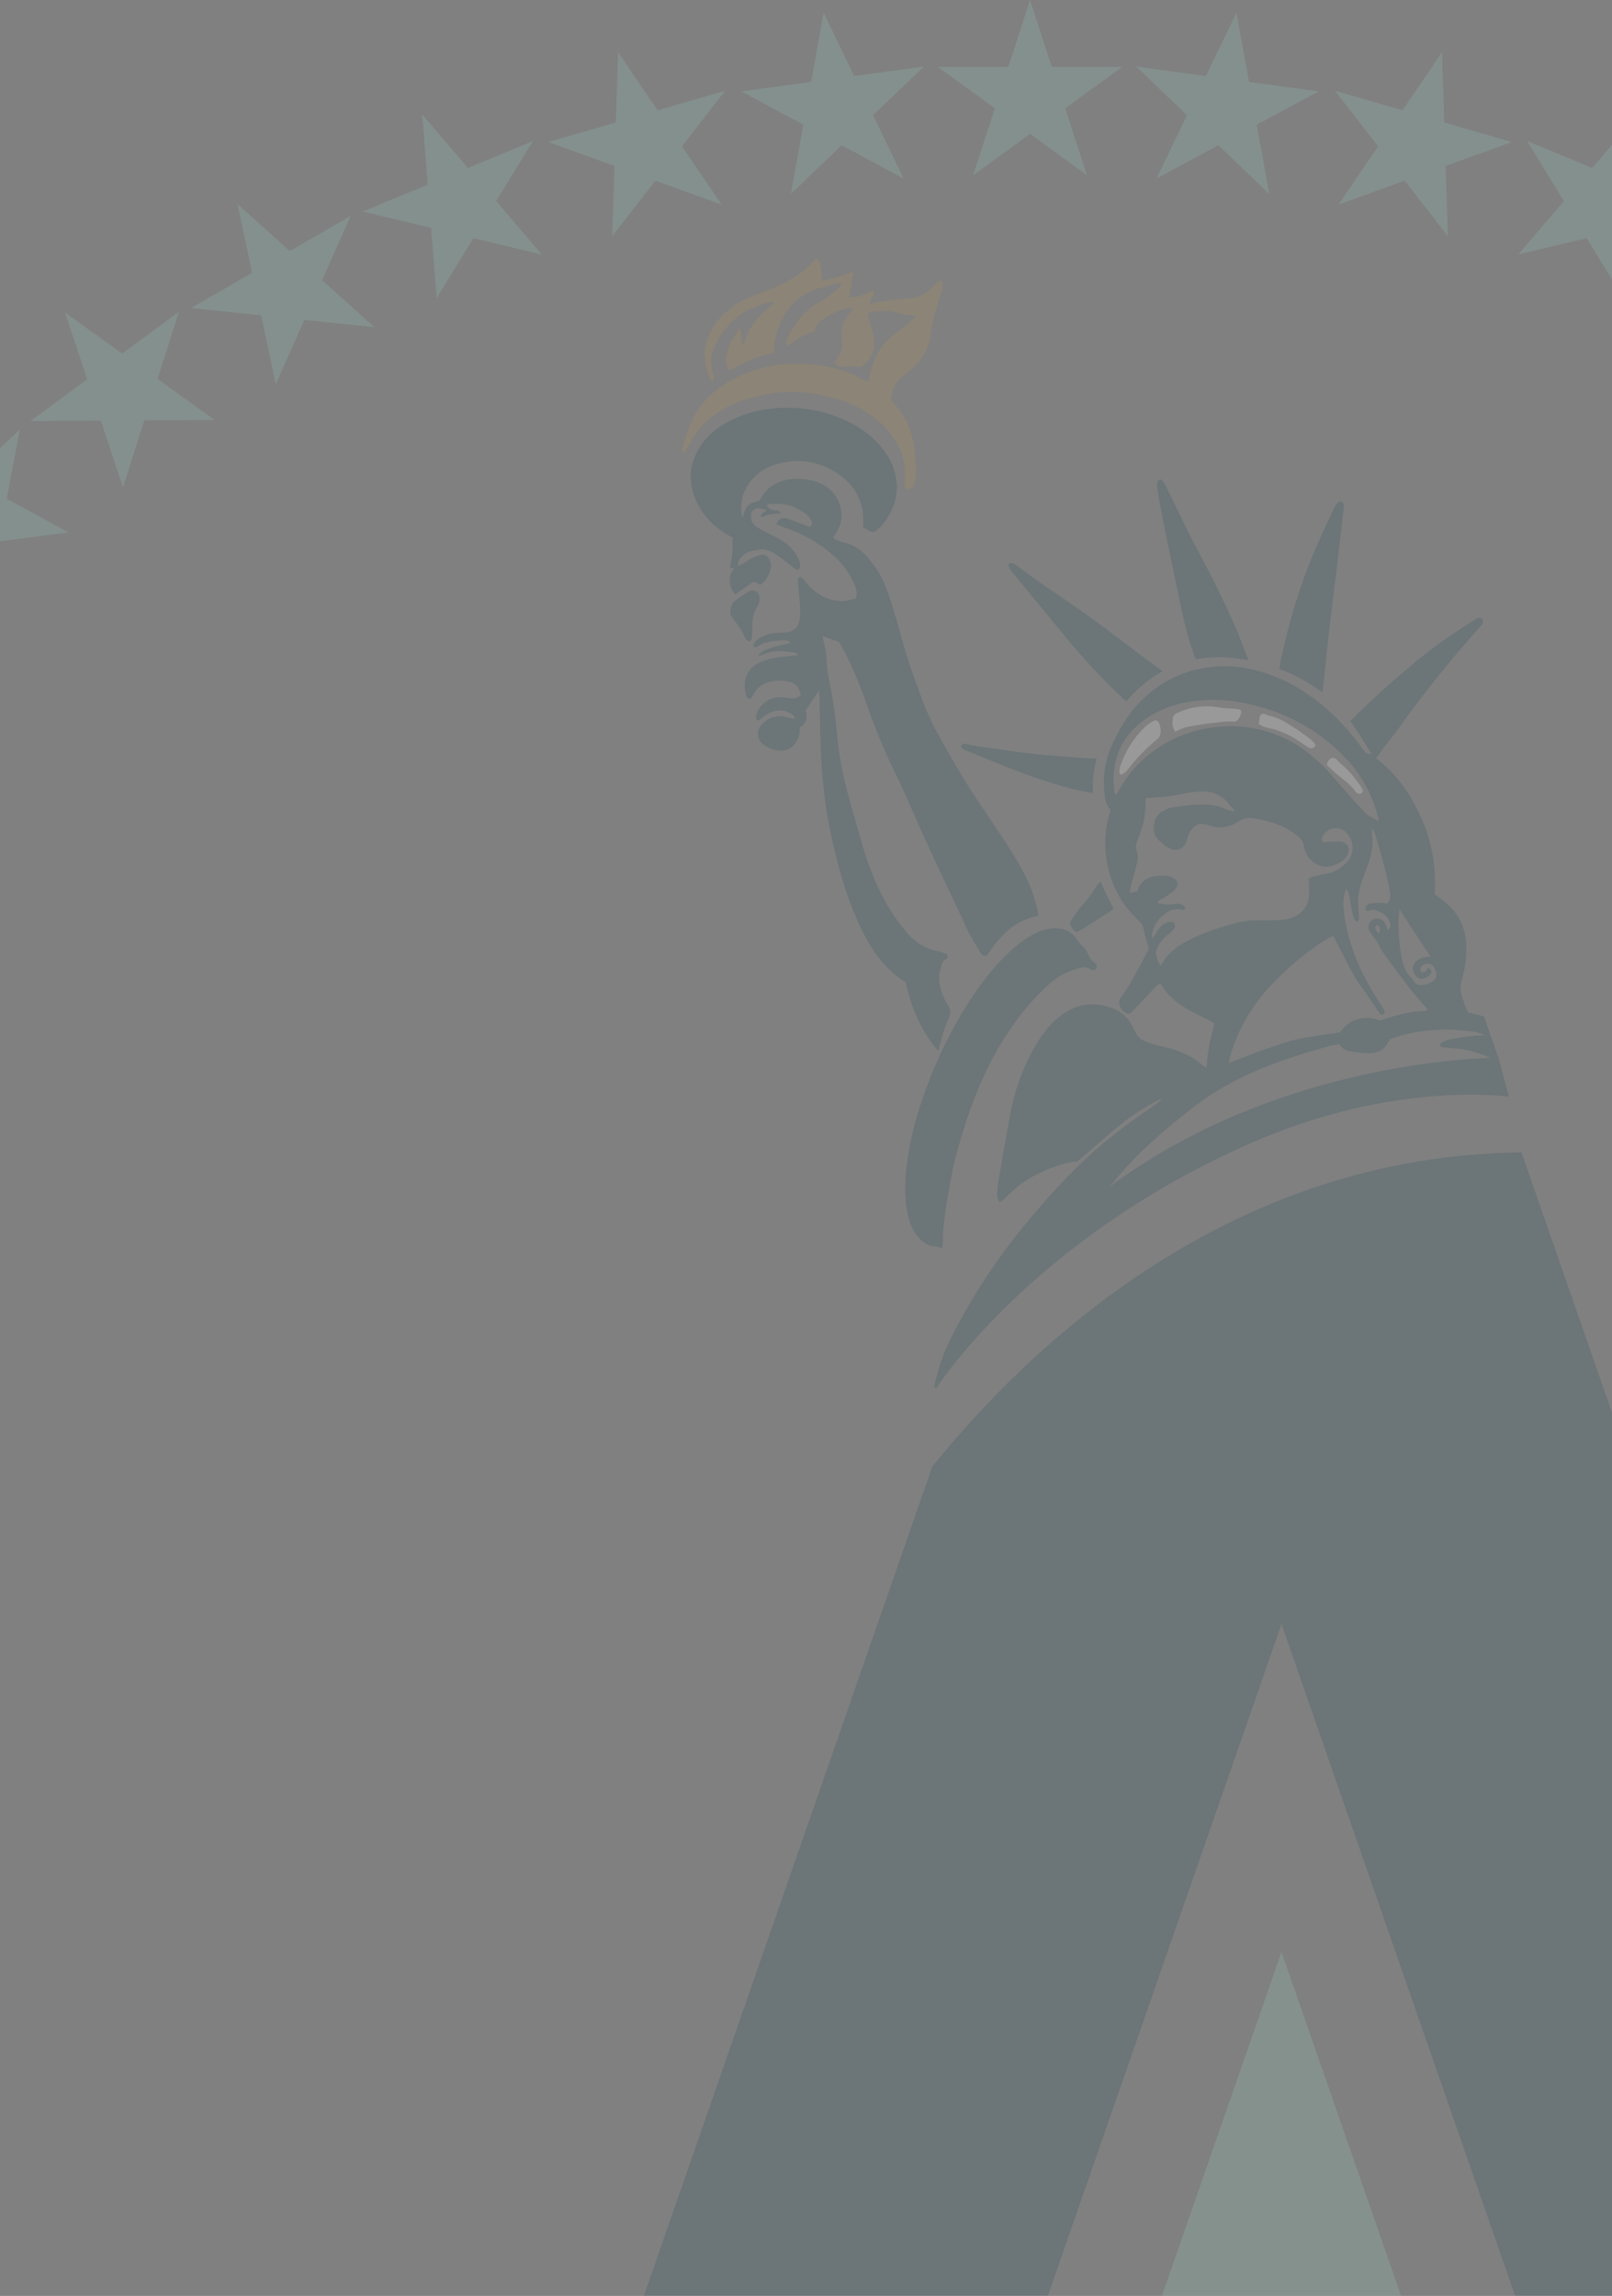
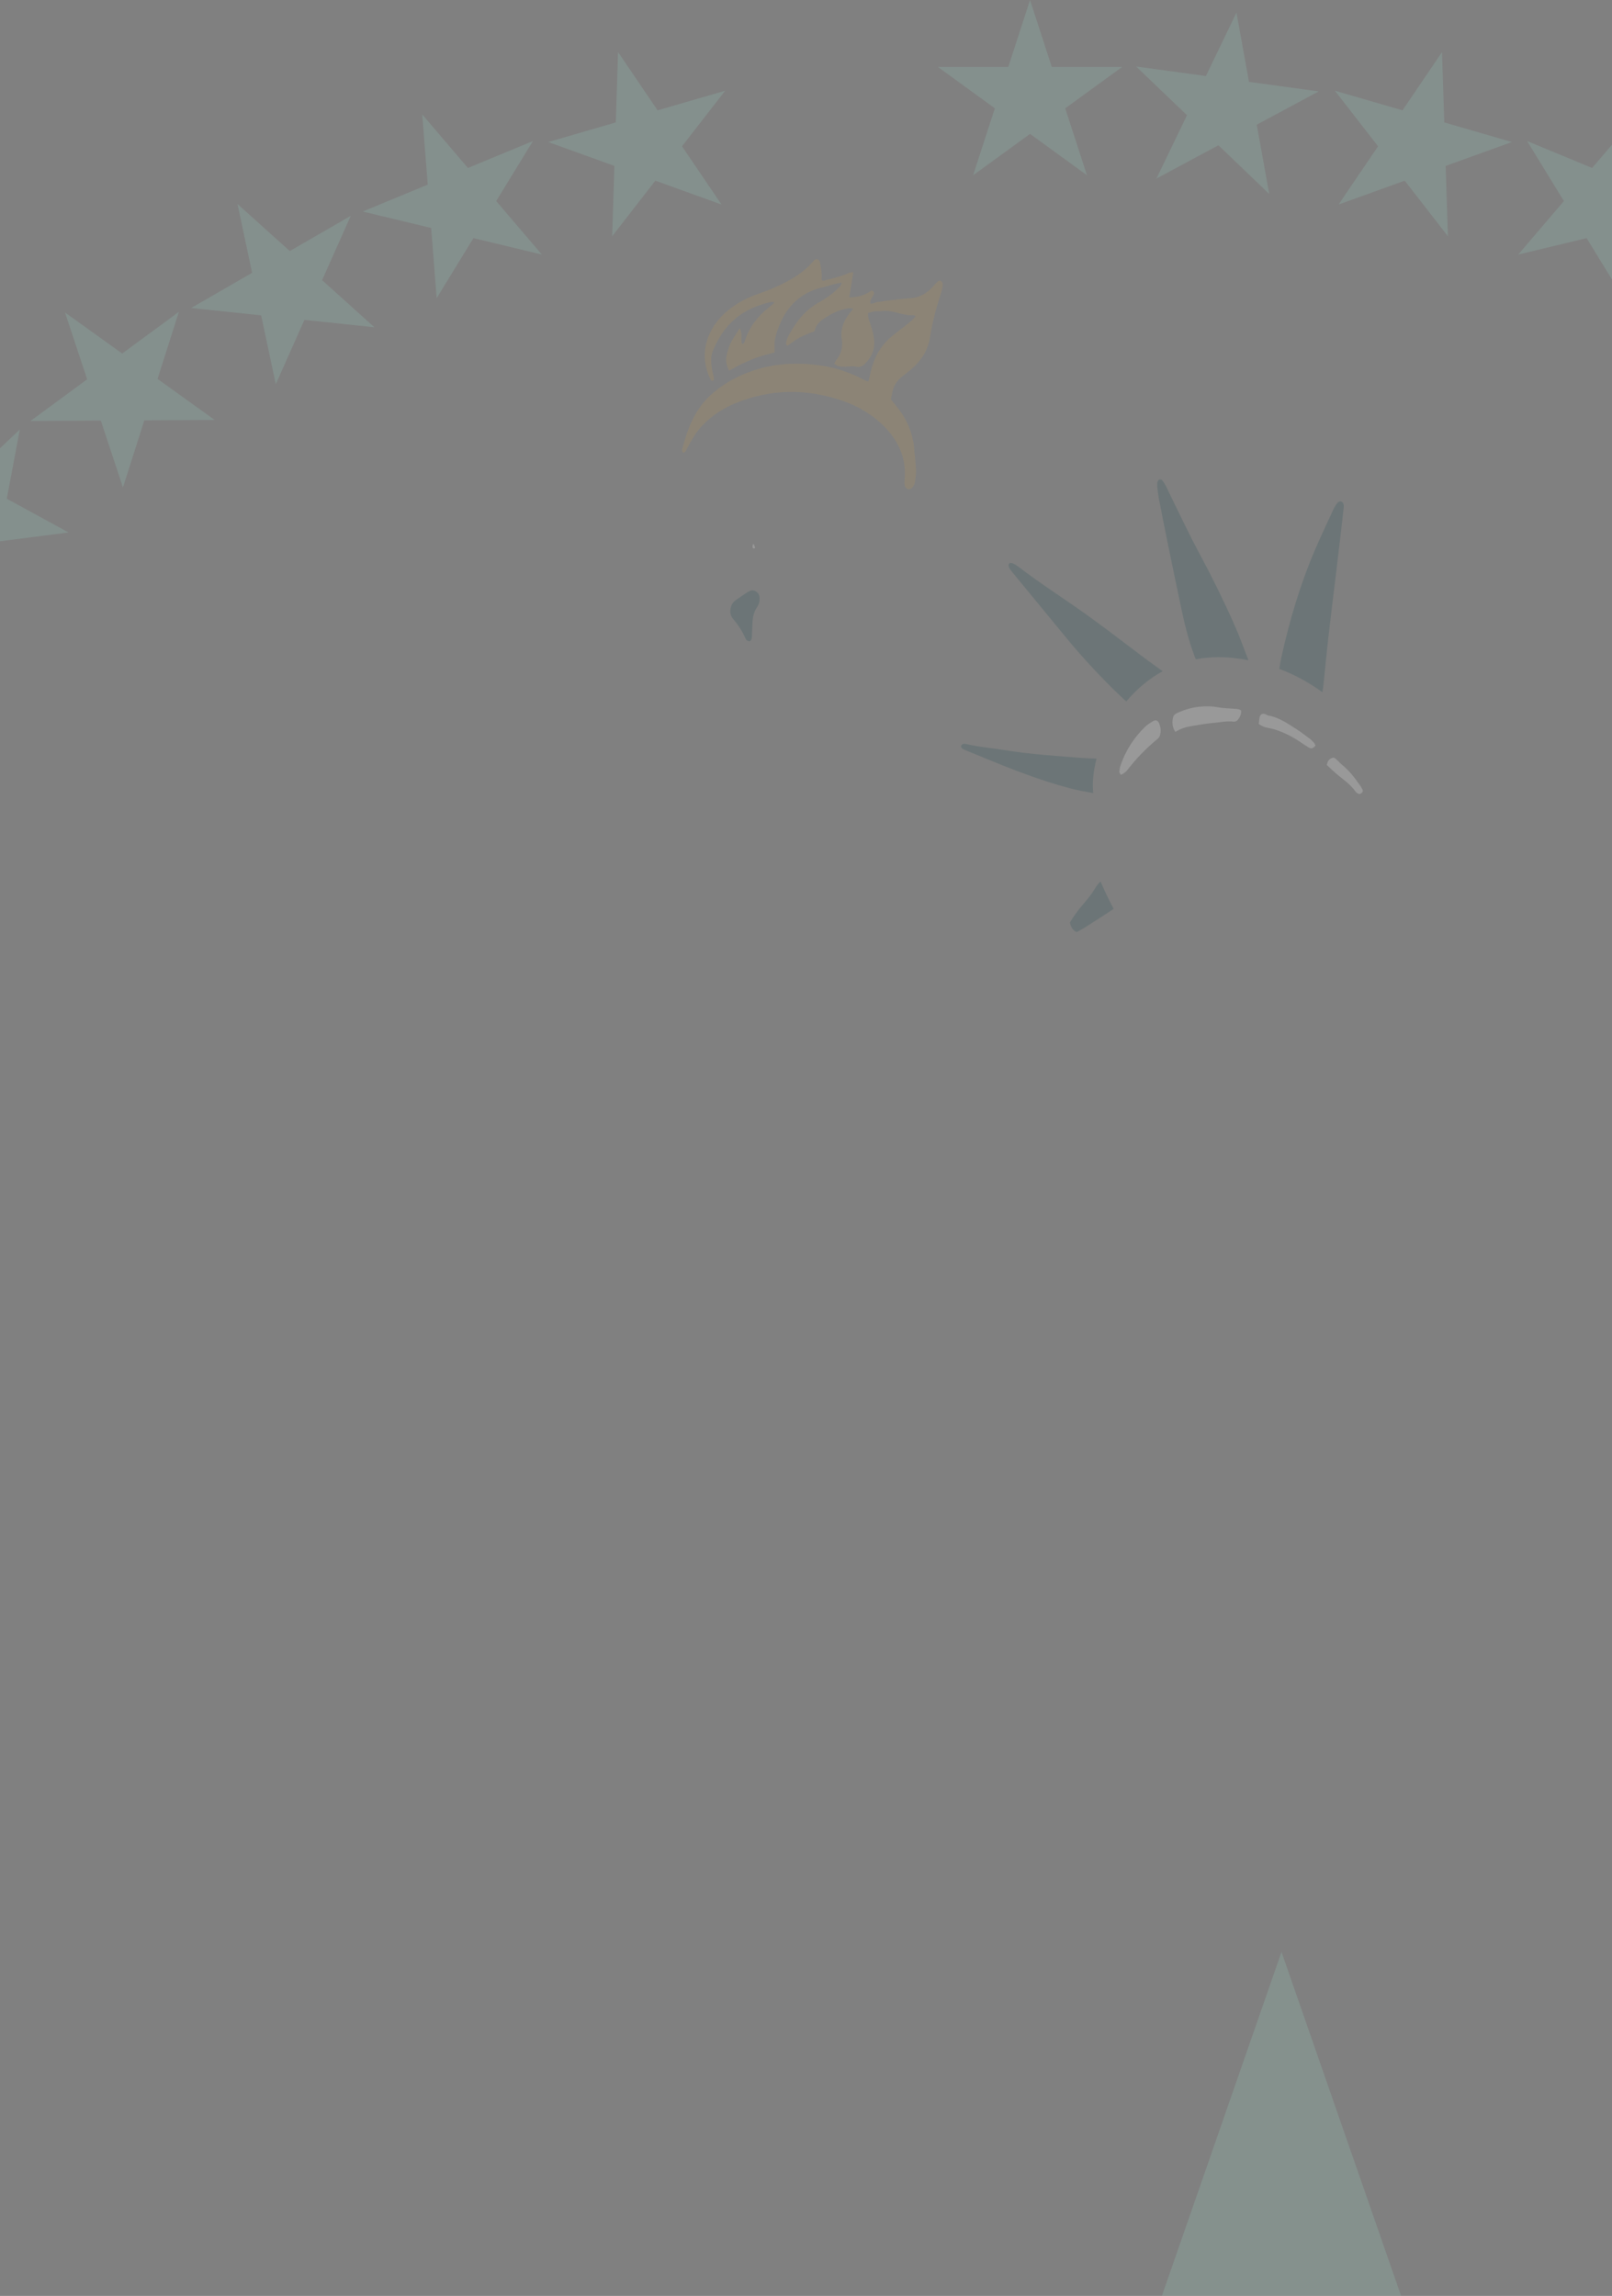
<svg xmlns="http://www.w3.org/2000/svg" width="1512" height="2153" viewBox="0 0 1512 2153" fill="none">
  <rect x="0" y="0" width="1512" height="2153" fill="#808080" stroke="none" />
  <g opacity="0.2">
    <path d="M707.207 514.327C707.559 514.359 708.296 513.783 708.264 513.655C707.944 512.567 707.495 511.478 707.047 510.422C706.983 510.294 706.695 510.294 706.503 510.23C706.311 510.646 705.927 511.094 705.959 511.51C706.055 512.567 705.319 514.135 707.207 514.359V514.327Z" fill="white" />
-     <path d="M768.673 657.514C769.153 673.455 769.314 689.397 769.986 705.338C771.042 730.019 773.699 754.572 778.693 778.804C784.871 808.83 792.842 838.377 805.646 866.354C815.602 888.154 828.342 907.905 849.533 921.222C854.751 944.526 863.394 966.453 880.072 985.34C880.712 982.939 881.192 981.21 881.641 979.514C883.881 971.063 886.154 962.612 889.899 954.673C891.788 950.672 892.044 946.862 889.355 943.021C887.755 940.716 886.442 938.155 885.29 935.595C881.384 926.952 879.464 918.02 882.121 908.609C883.145 904.96 883.433 901.087 887.723 899.134C889.611 898.27 888.907 894.94 886.794 894.172C884.394 893.308 881.865 892.7 879.4 892.027C877.191 891.419 874.918 890.939 872.742 890.203C863.49 886.97 855.968 881.144 849.822 873.749C844.412 867.219 839.29 860.368 834.904 853.166C824.565 836.168 816.658 817.986 810.832 799.003C805.838 782.773 801.293 766.448 796.779 750.09C791.497 730.979 787.208 711.645 785.447 691.862C783.879 674.16 781.606 656.585 777.957 639.203C776.74 633.409 775.62 627.615 775.492 621.693C775.332 613.915 773.859 606.36 771.81 598.901C771.65 598.261 771.81 597.525 771.81 596.533C776.9 598.325 781.67 600.022 786.952 601.91C789.224 606.04 791.849 610.457 794.154 615.067C801.229 629.376 807.247 644.133 812.465 659.21C820.019 681.106 828.758 702.521 838.938 723.361C844.924 735.589 850.622 748.009 856 760.526C872.261 798.363 890.54 835.24 907.794 872.629C911.219 880.055 915.829 886.97 920.15 893.98C922.199 897.277 925.496 897.117 927.449 893.756C931.098 887.482 935.803 882.04 940.797 876.822C945.983 871.38 951.905 866.963 958.819 863.794C963.461 861.681 968.071 859.6 973.609 859.152C973.513 857.007 973.737 855.183 973.289 853.55C970.92 844.587 968.391 835.72 964.485 827.237C957.923 812.928 949.568 799.643 940.957 786.519C933.051 774.482 924.952 762.542 916.885 750.602C904.753 732.676 894.125 713.853 883.401 695.095C876.487 682.995 870.405 670.542 865.507 657.482C858.945 639.908 852.318 622.398 847.325 604.215C842.427 586.385 837.529 568.555 831.095 551.141C826.71 539.233 819.859 529.245 811.472 520.154C805.934 514.2 798.988 510.359 790.953 508.63C787.432 507.862 784.167 506.549 781.478 503.956C782.726 502.068 783.943 500.403 784.935 498.643C787.656 493.873 789.32 488.719 789.256 483.213C789.16 469.768 780.742 457.604 768.161 452.707C759.87 449.473 751.099 448.353 742.36 449.345C730.036 450.754 719.728 456.004 713.582 467.528C713.102 468.424 712.398 469.16 711.918 469.8C704.363 471.433 701.738 472.874 699.561 477.003C698.249 479.468 696.968 482.093 697.449 485.07C697.449 485.134 697.417 485.198 697.385 485.262C697.385 485.166 697.385 485.038 697.385 484.942C696.808 484.206 695.88 483.533 695.752 482.733C693.607 469.32 697.673 457.828 706.86 448.065C712.814 441.727 720.208 437.565 728.531 435.228C750.843 428.922 771.394 432.892 789.705 446.977C802.957 457.156 809.648 470.889 809.712 487.727C809.712 490 809.808 492.272 809.872 494.641C811.44 495.569 812.721 496.37 814.065 497.074C818.739 499.571 819.795 499.507 823.604 496.082C828.854 491.376 832.76 485.646 835.769 479.34C839.162 472.297 841.211 464.871 841.147 457.028C841.051 443.391 836.281 431.451 827.83 420.791C818.323 408.819 806.318 400.176 792.522 393.966C772.451 384.907 751.387 381.226 729.396 382.698C713.806 383.755 698.953 387.34 684.996 394.414C673.568 400.208 663.709 407.955 656.698 418.871C646.999 433.98 645.27 450.05 651.801 466.791C657.723 482.029 668.446 493.201 682.339 501.46C684.036 502.484 685.829 503.348 687.461 504.277C687.269 506.805 686.853 508.886 687.013 510.903C687.461 517.145 686.661 523.227 685.22 529.245C684.996 530.173 685.06 531.166 684.964 532.51C686.597 532.734 687.781 532.894 688.998 533.055C685.412 536.128 684.484 540.129 684.42 544.675C684.356 549.636 686.597 553.382 689.478 557.479C690.886 556.487 691.911 555.75 692.903 555.046C697.321 551.941 701.738 548.836 706.188 545.795C706.572 545.539 707.148 545.635 707.66 545.539C709.453 546.467 711.245 547.395 713.134 548.388C718.928 544.418 721.809 538.913 722.993 532.382C723.634 528.861 722.513 525.756 720.529 522.939C718.96 520.698 716.975 519.61 713.934 520.314C709.869 521.242 706.22 522.843 702.602 524.924C699.113 526.94 696.136 530.045 691.783 530.366C693.063 523.387 695.624 522.299 698.505 519.706C701.834 516.697 707.724 516.345 712.046 515.48C719.12 514.072 725.49 518.041 731.156 522.139C735.734 525.436 740.151 528.989 744.569 532.542C745.785 533.503 746.81 534.751 748.57 534.015C750.299 533.279 751.003 531.23 750.363 528.701C749.339 524.668 747.674 520.922 745.113 517.625C741.912 513.528 738.327 509.814 733.845 507.19C729.652 504.725 725.266 502.58 720.945 500.275C717.327 498.354 713.582 496.626 710.125 494.417C706.22 491.92 703.979 488.207 704.299 483.373C704.555 478.988 707.628 476.171 711.95 476.555C714.19 476.747 716.367 477.579 719.376 478.315C717.135 480.012 715.535 481.164 713.998 482.413C713.678 482.669 713.422 483.533 713.582 483.693C714.03 484.174 714.927 484.91 715.247 484.75C720.817 481.933 726.867 481.773 732.885 481.389C730.612 479.276 730.644 479.052 727.123 478.796C723.506 478.54 721.137 476.779 718.896 473.834C720.273 473.322 721.201 472.682 722.193 472.617C730.996 472.169 739.703 472.393 747.674 476.939C752.38 479.628 757.213 482.157 760.286 486.862C761.087 488.079 761.823 489.743 761.631 491.088C761.471 492.336 760.062 493.425 759.55 494.097C752.252 491.376 745.593 488.719 738.775 486.446C733.429 484.654 729.876 486.606 728.243 491.728C733.013 493.521 737.751 495.345 742.52 497.138C757.598 502.868 771.106 511.223 782.982 522.107C791.017 529.469 797.355 538.208 801.645 548.356C803.373 552.453 804.334 556.583 802.797 561.288C797.259 562.505 791.657 564.265 786.151 563.561C779.845 562.729 773.571 560.936 768.129 557.191C763.007 553.67 758.334 549.668 754.748 544.514C753.436 542.626 751.931 540.865 748.954 541.537C748.794 542.818 748.442 544.098 748.474 545.347C748.538 547.652 748.826 549.956 749.05 552.261C749.595 558.663 750.363 565.066 750.651 571.468C750.811 575.021 750.523 578.702 749.755 582.192C748.282 588.786 744.121 592.275 737.398 593.011C734.325 593.363 731.22 593.299 728.147 593.524C721.041 594.036 714.543 596.244 709.101 600.95C708.012 601.91 707.244 603.351 706.636 604.695C706.412 605.176 707.02 606.136 707.468 606.68C707.692 606.968 708.396 607.032 708.877 607C709.357 606.968 709.933 606.808 710.317 606.52C717.264 601.046 725.746 601.398 733.845 600.438C736.598 600.118 739.415 600.438 741.592 602.935C719.568 607.768 715.023 609.561 710.893 615.259C712.878 614.619 714.607 614.299 716.175 613.563C725.554 609.145 735.286 610.553 744.985 611.898C746.266 612.09 748.058 612.282 747.77 614.459C740.76 615.259 733.845 615.707 727.059 616.924C722.033 617.82 716.911 619.164 712.366 621.373C699.433 627.615 696.392 639.203 699.849 652.52C700.298 654.217 701.674 655.081 703.275 655.145C704.715 655.177 705.259 653.929 705.835 652.68C708.909 645.99 714.03 641.508 721.105 639.524C727.155 637.827 733.333 637.827 739.479 639.107C746.138 640.484 749.851 644.613 751.099 651.784C748.442 654.505 745.177 655.369 741.368 654.793C738.071 654.313 734.71 653.865 731.38 653.897C722.033 653.993 715.279 658.634 710.765 666.573C709.677 668.494 709.389 670.958 709.101 673.199C709.005 673.936 709.805 674.992 710.509 675.536C710.861 675.792 711.982 675.408 712.526 675.024C714.991 673.199 717.167 670.862 719.856 669.454C727.955 665.196 736.086 664.748 743.801 670.478C744.665 671.118 745.081 672.335 745.881 673.551C744.505 673.743 743.705 674.064 743.032 673.904C740.76 673.423 738.551 672.783 736.31 672.175C727.955 669.934 717.199 674.32 712.846 681.714C709.421 687.604 710.637 694.167 716.111 698.168C720.112 701.081 724.594 703.098 729.524 703.738C736.438 704.666 742.008 702.617 746.202 696.599C749.339 692.118 750.587 687.444 749.819 682.354C757.117 678.225 757.213 672.111 755.645 666.317C759.966 659.755 763.84 653.801 768.097 647.366C768.929 650.952 768.769 654.185 768.865 657.386L768.673 657.514Z" fill="#1C4C53" />
    <path d="M849.204 305.455C845.363 308.464 841.425 311.377 837.616 314.45C827.404 322.581 820.778 333.081 817.481 345.629C816.425 349.567 815.592 353.568 814.664 357.537C814.088 357.537 813.544 357.665 813.095 357.473C811.687 356.865 810.311 356.161 808.934 355.457C797.442 349.503 785.246 345.277 772.537 343.196C751.762 339.803 731.019 340.187 710.628 346.206C694.11 351.103 679.257 358.978 666.42 370.63C651.439 384.235 644.973 402.289 639.851 421.048C639.723 421.528 639.659 422.104 639.755 422.584C639.883 423.256 640.235 423.865 640.556 424.633C643.276 424.217 643.597 421.976 644.525 420.279C648.718 412.629 652.912 405.01 659.09 398.672C667.861 389.709 678.137 382.922 689.661 378.185C722.984 364.484 756.724 364.26 790.592 375.944C805.861 381.226 819.434 389.485 830.638 401.265C843.282 414.581 850.036 430.171 848.564 448.833C848.436 450.37 848.276 451.906 848.34 453.443C848.436 456.324 849.844 458.308 851.957 458.693C854.006 459.077 855.926 457.732 857.175 455.011C857.591 454.083 858.039 453.091 858.167 452.098C858.615 448.289 859.416 444.448 859.191 440.67C858.743 432.476 857.751 424.281 856.951 416.086C856.855 415.061 856.535 414.069 856.343 413.077C854.006 400.913 848.532 390.285 840.721 380.778C838.928 378.633 837.168 376.456 835.535 374.407C836.048 372.263 836.56 370.534 836.816 368.773C837.744 362.307 841.041 357.281 846.003 353.216C848.788 350.943 851.733 348.83 854.454 346.494C863.801 338.587 870.395 328.727 872.252 316.627C874.429 302.574 878.014 288.97 882.432 275.525C882.976 273.828 883.52 272.068 883.84 270.307C884.128 268.803 884.288 267.234 884.096 265.73C883.968 264.865 883.168 263.745 882.4 263.425C881.631 263.105 880.255 263.361 879.615 263.905C878.078 265.249 876.798 266.882 875.421 268.418C869.563 275.045 862.521 279.174 853.43 279.718C846.003 280.167 838.608 281.223 831.214 282.087C828.653 282.375 826.156 282.951 823.595 283.144C821.162 283.304 819.05 285.224 816.297 284.584C815.912 281.255 818.025 279.11 819.242 276.645C820.202 274.725 819.978 273.22 817.385 272.388C811.463 276.933 804.484 278.822 796.578 278.854C797.826 271.139 799.043 263.649 800.387 255.294C798.402 255.518 797.602 255.422 796.962 255.678C789.887 258.879 782.461 260.864 774.938 262.56C773.562 262.849 772.089 264.193 770.617 262.464C771.225 256.83 770.201 251.26 768.952 245.755C768.248 242.681 765.271 242.041 763.19 244.538C753.363 256.35 740.334 263.521 726.601 269.603C720.967 272.1 715.141 274.148 709.347 276.261C701.793 279.014 694.654 282.535 688.092 287.113C677.56 294.476 669.173 303.663 664.404 315.859C659.25 329.08 660.146 342.044 665.94 354.784C666.484 355.969 667.061 357.794 669.366 356.801C670.198 353.664 668.565 350.783 668.085 347.806C666.965 341.18 666.132 334.681 668.949 328.151C674.871 314.354 683.162 302.638 695.903 294.219C704.194 288.746 713.317 285.512 722.856 283.208C723.752 282.984 724.745 283.304 726.665 283.464C724.105 285.736 722.28 287.497 720.327 289.066C709.956 297.26 702.529 307.536 698.432 320.116C698.047 321.301 697.695 322.613 696.031 322.645C694.558 318.132 696.639 313.074 693.918 307.792C691.709 311.153 689.885 313.778 688.22 316.531C686.876 318.708 685.531 320.949 684.603 323.318C683.386 326.423 682.33 329.624 681.658 332.857C680.537 338.075 681.338 342.492 683.835 347.614C688.348 345.213 692.798 342.588 697.439 340.444C702.337 338.171 707.331 336.154 712.42 334.425C717.19 332.793 722.152 331.704 726.537 330.52C726.633 326.038 726.153 322.133 726.89 318.452C727.818 313.682 729.354 308.977 731.243 304.495C738.83 286.249 751.794 274.052 771.417 269.475C775.418 268.546 779.356 267.298 783.325 266.274C785.246 265.794 787.199 265.473 789.535 264.993C789.023 268.002 787.166 269.411 785.566 270.915C780.348 275.941 774.426 280.07 768.12 283.592C754.995 290.89 746.32 302.19 739.502 315.123C738.574 316.915 737.869 318.9 737.421 320.853C737.197 321.909 736.845 323.446 738.734 324.15C742.671 321.493 746.48 318.452 750.738 316.179C754.963 313.906 759.605 312.402 764.054 310.545C764.887 305.968 767.544 302.478 771.129 299.949C778.524 294.732 786.494 290.57 795.585 289.098C796.866 288.906 798.274 289.258 800.451 289.418C798.883 291.306 797.858 292.427 796.962 293.643C795.489 295.724 793.889 297.805 792.704 300.045C789.759 305.647 788.479 311.698 789.535 317.972C790.752 325.302 789.183 331.736 784.51 337.466C783.741 338.427 783.261 339.643 782.461 341.052C783.997 341.98 785.182 343.1 786.526 343.389C788.767 343.869 791.136 343.965 793.441 343.869C796.738 343.773 799.907 343.036 803.332 343.933C806.373 344.733 809.318 343.292 811.623 340.86C817.225 335.034 820.426 328.439 819.946 320.084C819.626 314.578 818.217 309.489 816.553 304.335C815.464 300.974 813.736 297.709 814.312 293.419C816.137 292.971 818.057 292.299 820.01 292.043C822.027 291.755 824.139 292.043 826.156 291.755C830.83 291.082 835.279 291.659 839.857 292.875C845.523 294.379 851.253 296.044 857.303 295.532C857.623 295.532 858.007 296.076 858.679 296.684C856.086 300.206 852.533 302.734 849.14 305.391L849.204 305.455Z" fill="#BF9850" />
-     <path d="M895.18 1089.98C897.677 1079.22 900.878 1068.63 904.175 1058.07C912.402 1031.72 922.71 1006.27 936.635 982.359C949.407 960.431 964.676 940.489 983.499 923.331C991.47 916.064 1000.62 911.102 1010.93 908.157C1014.9 907.037 1018.81 906.397 1022.74 908.99C1025.15 910.558 1027.07 909.886 1028.12 908.221C1029.11 906.653 1028.89 904.38 1026.59 902.843C1023.1 900.539 1021.69 897.081 1019.99 893.624C1019.1 891.8 1018.07 889.879 1016.57 888.566C1013.85 886.134 1011.67 883.349 1009.62 880.372C1005.59 874.546 1000.02 871.216 992.878 870.64C987.404 870.192 982.122 870.96 976.969 872.817C968.39 875.922 960.867 880.82 953.889 886.582C939.868 898.138 928.152 911.775 917.684 926.5C895.468 957.743 878.79 991.834 866.114 1027.94C858.784 1048.88 853.246 1070.26 850.557 1092.32C848.892 1105.89 848.22 1119.49 850.397 1133.1C851.773 1141.81 854.014 1150.26 859.264 1157.52C863.777 1163.8 869.411 1168.38 877.606 1168.89C879.495 1169.02 881.351 1169.91 883.656 1170.58C883.944 1169.02 884.36 1167.58 884.424 1166.14C884.585 1161.78 884.328 1157.36 884.777 1153.04C885.673 1144.34 886.633 1135.63 888.074 1127.02C890.154 1114.6 892.363 1102.18 895.18 1089.88V1089.98Z" fill="#1C4C53" />
    <path d="M712.202 564.712L712.426 561.927C712.65 558.886 711.818 556.421 709.097 554.66C706.216 552.804 703.623 553.732 701.158 555.301C697.477 557.637 693.924 560.198 690.306 562.663C688.098 564.168 686.529 566.152 685.729 568.713C684.448 572.875 684.64 576.812 687.617 580.333C692.291 585.871 696.26 591.857 699.173 598.516C699.461 599.22 699.878 600.02 700.454 600.404C701.222 600.916 702.342 601.557 703.079 601.333C703.847 601.109 704.647 600.02 704.935 599.156C705.319 597.971 705.255 596.627 705.319 595.347C705.479 591.761 705.64 588.144 705.768 584.559C705.992 579.085 706.92 573.867 710.185 569.225C711.338 567.593 711.85 565.544 712.17 564.776L712.202 564.712Z" fill="#1C4C53" />
    <path d="M1117.63 680.908C1124.13 679.883 1130.59 678.539 1137.12 678.027C1143.65 677.515 1150.15 675.914 1156.78 676.714C1158.99 677.002 1160.62 675.786 1161.77 674.089C1163.4 671.721 1164.49 669.16 1164.01 666.247C1162.19 664.774 1160.14 664.87 1158.19 664.71C1152.74 664.23 1147.21 664.198 1141.86 663.174C1137.25 662.309 1132.71 662.277 1128.13 662.501C1119.71 662.918 1111.71 665.158 1104.06 668.647C1102.13 669.512 1100.69 670.856 1100.25 672.873C1099.29 677.226 1099.35 681.516 1102.42 686.382C1107.45 683.245 1112.41 681.708 1117.63 680.876V680.908Z" fill="white" />
    <path d="M1085.26 693.368C1086.38 692.44 1087.47 691.127 1087.92 689.783C1089.2 685.75 1088.75 681.684 1086.99 677.843C1086 675.698 1083.98 674.866 1081.9 676.082C1079.05 677.747 1076.11 679.507 1073.8 681.78C1063.43 691.992 1055.75 703.996 1051.01 717.793C1050.37 719.681 1050.05 721.762 1049.92 723.747C1049.86 724.611 1050.69 725.507 1051.2 726.596C1052.36 726.02 1053.38 725.732 1054.15 725.123C1055.37 724.195 1056.58 723.203 1057.51 721.986C1065.67 711.359 1074.92 701.851 1085.26 693.336V693.368Z" fill="white" />
    <path d="M1195.28 683.955C1203.67 686.58 1211.51 690.389 1218.81 695.319C1221.59 697.208 1224.44 699 1227.26 700.825C1229.79 702.457 1231.9 701.977 1233.89 699.032C1233.31 697.976 1232.99 697.111 1232.41 696.471C1231.2 695.159 1229.95 693.814 1228.54 692.758C1224.41 689.685 1220.31 686.516 1215.96 683.731C1207.67 678.449 1199.57 672.687 1189.52 670.99C1188.69 670.862 1187.95 670.126 1187.15 669.806C1184.33 668.686 1182.12 669.678 1181.52 672.527C1181.07 674.672 1180.97 676.912 1180.72 678.961C1183.98 681.138 1185.93 681.906 1189.45 682.61C1191.41 682.995 1193.39 683.347 1195.31 683.955H1195.28Z" fill="white" />
    <path d="M1271.48 742.397C1271.89 743.005 1272.63 743.389 1273.21 743.869C1274.36 744.798 1275.54 744.766 1276.73 743.997C1278.17 743.101 1278.62 741.629 1277.82 740.028C1277.11 738.684 1276.28 737.371 1275.41 736.123C1270.55 729.208 1265.4 722.518 1258.74 717.172C1255.98 714.963 1254 711.858 1250.99 710.418C1247.02 710.962 1245.36 713.299 1244.49 717.364C1246.54 719.285 1248.43 720.981 1250.25 722.742C1257.23 729.4 1265.88 734.234 1271.48 742.365V742.397Z" fill="white" />
-     <path d="M1405.41 991.906L1391.97 953.236C1387.2 951.828 1382.3 950.643 1377.34 949.587C1374.55 944.657 1372.79 939.023 1370.94 933.453C1369.27 928.396 1369.78 923.466 1371.26 918.344C1374.46 907.172 1375.93 895.808 1375.1 884.028C1373.91 867.19 1366.39 854.226 1353.2 844.206C1350.77 842.35 1348.27 840.589 1345.74 838.764C1347.02 814.244 1343.57 790.78 1333.71 768.436C1323.81 746.028 1310.59 726.021 1290.68 711.04C1291.84 709.632 1292.73 708.575 1293.56 707.423C1294.43 706.206 1295.13 704.83 1296.03 703.645C1301.31 696.667 1306.82 689.881 1311.94 682.774C1335.59 649.963 1360.63 618.272 1387.81 588.309C1388.99 586.997 1390.21 585.524 1390.85 583.924C1391.23 582.964 1390.85 581.267 1390.11 580.499C1389.41 579.73 1387.87 579.25 1386.78 579.378C1385.6 579.506 1384.48 580.467 1383.39 581.139C1366.04 591.799 1349.3 603.355 1333.42 616.063C1310.15 634.726 1288.09 654.764 1266.55 676.148C1269.94 681.174 1273.43 686.167 1276.73 691.289C1279.99 696.411 1283.1 701.661 1286.46 707.167C1285.27 707.167 1284.51 707.391 1283.86 707.199C1281.02 706.27 1279.22 704.126 1277.56 701.789C1271.44 693.146 1264.75 685.015 1257.46 677.364C1239.98 659.15 1220.07 644.361 1196.54 634.822C1177.68 627.171 1158.13 623.234 1137.7 625.314C1107.58 628.355 1082.87 641.768 1063.34 664.848C1055.31 674.355 1049.54 685.207 1044.1 696.347C1037.28 710.4 1034.5 725.093 1035.78 740.522C1036.32 747.085 1036.42 753.999 1041.64 759.409C1037.6 772.597 1035.75 786.01 1037.12 799.775C1039.59 824.872 1049.51 846.319 1068.24 863.413C1070.06 865.078 1071.47 866.646 1072.02 868.983C1074.42 879.387 1077.75 890.174 1077.75 890.174C1076.88 891.039 1073.14 898.369 1072.82 898.977C1066.25 911.206 1059.98 923.626 1051.75 934.894C1047.24 941.072 1051.21 946.674 1055.98 949.939C1057.64 951.06 1059.43 950.803 1061 949.555C1061.8 948.915 1062.48 948.114 1063.18 947.378C1069.87 940.24 1076.56 933.133 1083.28 925.995C1084.66 924.554 1086 923.05 1088.76 922.314C1089.24 923.146 1089.72 924.042 1090.26 924.938C1095.38 933.229 1102.52 939.279 1110.72 944.465C1118.82 949.555 1127.52 953.332 1135.94 957.75C1137 958.326 1137.99 959.03 1139.08 959.735C1137.86 964.568 1136.65 969.018 1135.65 973.499C1134.66 978.013 1133.76 982.559 1133.09 987.136C1132.42 991.618 1132.1 996.163 1131.56 1001.22C1129.48 1000.42 1128.55 999.172 1127.36 998.308C1124.07 995.875 1120.86 993.218 1117.28 991.266C1110.49 987.616 1103.42 984.543 1095.86 982.719C1091.38 981.63 1086.84 980.67 1082.42 979.389C1068.69 975.42 1067.21 973.179 1062.16 962.487C1058.06 953.812 1051.11 948.211 1042.44 945.073C1024.48 938.607 1007.96 941.936 993.204 953.812C983.633 961.495 976.558 971.323 970.508 981.886C958.856 1002.15 951.333 1023.95 947.172 1046.9C943.491 1067.16 939.969 1087.43 936.48 1107.72C935.84 1111.5 935.648 1115.4 935.392 1119.25C935.232 1122.06 935.488 1124.82 937.761 1127.6C939.073 1126.58 940.257 1125.78 941.282 1124.82C948.004 1118.45 954.534 1111.88 962.473 1106.89C974.125 1099.59 986.706 1094.44 999.894 1090.76C1003.26 1089.83 1006.81 1089.64 1010.62 1089.06C1022.11 1079.17 1033.95 1068.89 1045.93 1058.74C1058.54 1048.05 1072.24 1038.93 1086.93 1031.34C1087.83 1030.9 1088.95 1030.93 1089.97 1030.7C1086.64 1033.94 1083.03 1036.43 1079.41 1038.87C1057.64 1053.62 1036.74 1069.47 1017.56 1087.52C994.484 1109.29 973.517 1132.98 953.83 1157.85C929.63 1188.42 908.823 1221.14 891.377 1256C884.654 1269.44 880.013 1283.56 876.715 1298.16C876.459 1299.31 876.171 1300.72 878.22 1301.74C878.22 1301.74 967.243 1162.21 1173.46 1071.84C1308.74 1012.52 1415.33 1028.49 1415.33 1028.49L1405.54 991.97L1405.41 991.906ZM1312.68 852.817C1313.28 853.746 1341.55 896.673 1341.9 897.217C1340.17 897.313 1338.76 897.377 1337.39 897.441C1333.32 897.697 1329.99 899.554 1327.4 902.595C1324.84 905.636 1324.42 909.061 1326.38 912.614C1329.96 919.112 1335.24 920.009 1341.36 914.023C1343.63 911.782 1343.12 910.245 1339.44 907.236C1338.67 908.549 1338.16 910.085 1337.13 910.982C1336.33 911.686 1334.79 911.91 1333.64 911.75C1332.46 911.558 1331.85 909.093 1332.43 907.78C1334.28 903.491 1341.13 902.275 1344.14 905.732C1344.3 905.924 1344.53 906.116 1344.62 906.308C1348.37 913.094 1349.3 918.504 1340.04 922.25C1338.19 923.018 1336.11 923.434 1334.09 923.69C1330.83 924.106 1328.01 923.274 1326.15 920.201C1325.35 918.888 1324.42 917.64 1323.33 916.552C1318.34 911.654 1316.23 905.476 1314.82 898.849C1312.03 885.533 1310.88 865.302 1312.64 852.753L1312.68 852.817ZM1301.28 847.119C1299.04 846.959 1296.8 846.607 1294.56 846.639C1291.48 846.671 1288.41 846.831 1285.37 847.279C1283.26 847.6 1281.69 848.976 1280.92 851.121C1280.34 852.689 1281.56 854.706 1283.06 854.258C1285.31 853.586 1287.55 852.657 1289.82 853.426C1296.03 855.506 1301.73 858.291 1303.78 865.366C1304.64 868.375 1304.74 868.343 1301.98 872.76C1301.09 870.455 1300.48 868.407 1299.52 866.486C1298.05 863.541 1295.65 861.812 1292.28 861.428C1286.55 860.788 1281.85 866.614 1284.15 871.96C1285.24 874.489 1287.1 876.73 1288.67 879.066C1290.11 881.179 1292.06 883.068 1293.02 885.373C1294.68 889.502 1297.12 893.087 1299.71 896.609C1307.36 906.948 1314.98 917.352 1322.79 927.563C1326.38 932.237 1330.41 936.591 1334.28 941.072C1335.79 942.801 1337.36 944.433 1338.73 945.938C1338.44 948.147 1336.97 948.147 1335.82 948.147C1327.53 948.147 1319.46 949.939 1311.46 951.796C1305.73 953.108 1300.19 955.189 1293.95 957.142C1287.87 954.069 1280.89 953.876 1273.65 955.733C1266.26 957.654 1261.01 962.359 1256.82 968.217C1247.69 969.53 1238.76 970.714 1229.89 972.091C1221 973.467 1212.19 975.324 1203.68 978.237C1195.16 981.118 1186.62 983.903 1178.16 987.008C1169.81 990.081 1161.55 993.474 1152.59 996.995C1152.97 992.642 1154.16 989.281 1155.24 985.92C1163.12 961.495 1176.24 940.272 1194.14 921.865C1207.65 907.973 1222.12 895.296 1238.28 884.572C1242.09 882.044 1245.84 879.355 1250.61 877.626C1251.98 880.315 1253.1 882.588 1254.29 884.828C1259.63 895.104 1264.72 905.508 1270.45 915.559C1274.01 921.769 1278.55 927.435 1282.62 933.389C1285.37 937.423 1288.06 941.52 1290.81 945.554C1291.8 947.058 1292.8 948.563 1293.92 949.971C1295.13 951.476 1296.89 951.828 1297.92 950.931C1299.1 949.875 1298.91 948.595 1298.3 947.442C1297.05 945.201 1295.71 942.993 1294.3 940.848C1286.81 929.42 1280.09 917.576 1274.58 905.06C1266.96 887.742 1261.65 869.847 1260.11 850.897C1259.63 845.135 1260.37 839.693 1262.67 833.355C1263.73 835.115 1264.59 835.98 1264.82 837.036C1265.75 841.293 1266.64 845.583 1267.28 849.904C1267.99 854.514 1268.98 858.996 1271.12 863.157C1271.41 863.733 1272.56 864.469 1272.85 864.309C1273.62 863.893 1274.58 863.029 1274.65 862.293C1274.74 859.988 1274.65 857.651 1274.33 855.378C1272.79 843.342 1274.81 831.85 1279.38 820.678C1281.24 816.165 1282.84 811.555 1284.41 806.913C1286.97 799.231 1287.9 791.388 1286.87 783.321C1286.65 781.625 1286.87 779.864 1286.87 776.535C1288.28 778.872 1289.15 779.8 1289.47 780.888C1294.72 798.911 1300.22 816.869 1303.58 835.371C1304.35 839.533 1304.42 843.566 1301.34 847.183L1301.28 847.119ZM1293.72 875.353C1291.48 874.233 1290.4 872.216 1289.98 869.943C1289.85 869.271 1290.68 867.927 1291.32 867.735C1292.03 867.543 1293.34 868.087 1293.79 868.727C1294.65 869.943 1294.46 871.512 1293.72 875.385V875.353ZM1047.05 745.164C1045.03 744.524 1045.22 742.731 1045.09 741.483C1041.89 713.217 1051.24 690.393 1074.86 673.971C1088.24 664.688 1103.29 659.758 1119.3 657.517C1131.33 655.853 1143.4 655.949 1155.47 657.261C1155.72 657.261 1155.98 657.293 1156.24 657.325C1197.72 663.664 1233.77 680.661 1262.74 711.52C1278.04 727.846 1288.03 747.053 1293.24 768.756C1293.28 768.916 1293.02 769.172 1292.6 769.845C1289.59 768.148 1286.91 766.707 1284.28 765.139C1283 764.371 1281.69 763.474 1280.66 762.386C1270.1 751.47 1260.3 739.882 1250.32 728.454C1235.82 711.808 1219.3 697.915 1198.36 689.497C1148.87 669.586 1086.71 685.271 1055.11 732.039C1052.26 736.265 1049.74 740.746 1047.01 745.132L1047.05 745.164ZM1111.58 883.452C1103.07 888.222 1095.8 894.016 1090.74 902.435C1090.13 903.427 1089.33 904.323 1088.37 905.636C1085.78 901.922 1085.2 898.049 1084.31 894.4C1083.99 893.055 1084.44 891.327 1085.04 889.982C1087.25 884.989 1090.13 880.507 1094.65 877.178C1097.11 875.353 1099.29 873.112 1101.21 870.712C1102.01 869.719 1102.23 867.671 1101.75 866.454C1101.05 864.597 1099.1 864.341 1097.14 864.629C1092.15 865.334 1088.79 868.439 1086 872.248C1084.37 874.457 1083.12 876.922 1081.14 880.187C1080.72 878.426 1080.24 877.53 1080.37 876.73C1081.71 869.079 1085.24 862.677 1091.35 857.811C1095.9 854.194 1100.83 851.697 1106.97 852.945C1108.92 853.33 1111.13 853.586 1112.03 850.929C1108.44 847.696 1106.59 847.055 1101.82 847.6C1100.03 847.792 1098.23 848.4 1096.47 848.272C1092.95 848.048 1089.46 847.44 1086.04 847.023C1085.81 845.135 1087.06 844.526 1088.12 843.854C1090.74 842.222 1093.49 840.813 1096.06 839.085C1098.17 837.644 1100.31 836.14 1102.07 834.283C1105.5 830.698 1105.11 826.696 1101.08 823.719C1099.67 822.695 1097.91 821.959 1096.22 821.575C1094.23 821.158 1092.12 821.126 1090.1 821.19C1079.41 821.446 1070.06 823.879 1066.8 835.98C1064.46 836.396 1062.32 836.78 1059.72 837.228C1060.24 830.474 1062.6 824.744 1064.01 818.822C1064.65 816.069 1065.45 813.348 1066.19 810.627C1067.44 806.049 1067.6 801.44 1065.93 796.958C1064.97 794.301 1065.39 792.028 1066.35 789.531C1068.21 784.73 1069.97 779.896 1071.54 775.03C1073.9 767.604 1074.16 759.857 1074.54 752.142C1074.61 750.894 1074.74 749.646 1074.83 748.301C1080.59 747.981 1086.23 747.853 1091.77 747.245C1097.11 746.668 1102.46 745.868 1107.71 744.716C1113.76 743.371 1119.84 742.603 1126.02 742.187C1136.17 741.515 1144.71 744.876 1151.5 752.494C1153.71 754.959 1155.76 757.552 1158.51 760.785C1154.38 760.657 1151.5 759.601 1148.84 758.417C1140.58 754.703 1131.81 754.255 1123.11 754.479C1115.68 754.671 1108.28 755.984 1100.92 757.008C1097.11 757.552 1093.53 758.929 1090.13 760.913C1081.04 766.163 1079.7 781.08 1086.2 787.227C1089.97 790.78 1093.46 794.429 1098.49 796.222C1104.41 798.334 1109.92 795.966 1112.38 790.172C1113.09 788.507 1113.47 786.746 1114.08 785.05C1114.69 783.353 1115.23 781.593 1116.16 780.088C1121.02 772.245 1125.63 771.477 1132.32 773.462C1134.28 774.038 1136.23 774.742 1138.21 775.158C1146.76 776.983 1154.73 774.934 1161.74 770.261C1166.7 766.964 1171.63 766.547 1177.11 767.604C1184.44 769.012 1191.74 770.549 1198.72 773.27C1201.56 774.39 1204.51 775.446 1207.1 777.047C1211.04 779.448 1214.78 782.169 1218.43 784.986C1222.4 788.027 1222.69 793.149 1223.97 797.342C1225.83 803.296 1229.51 807.073 1234.44 810.082C1239.56 813.188 1245.1 813.668 1250.77 811.555C1256.4 809.442 1261.65 806.785 1264.21 800.799C1265.87 796.926 1265.33 793.693 1262.19 791.068C1261.07 790.14 1259.5 789.339 1258.1 789.243C1254.54 789.019 1250.96 789.243 1247.37 789.339C1246.35 789.339 1245.36 789.659 1244.33 789.787C1242.73 789.98 1241.07 789.819 1240.17 788.379C1239.31 786.97 1239.88 785.466 1240.65 784.025C1244.91 775.895 1256.21 773.558 1263.41 781.401C1270.64 789.243 1270.45 801.824 1262.74 809.186C1257.46 814.244 1251.63 818.309 1244.11 819.366C1240.55 819.878 1237.03 820.71 1233.54 821.575C1231.59 822.055 1229.73 822.823 1227.53 823.591C1227.69 825.96 1227.94 827.977 1227.94 829.993C1227.94 833.835 1228.07 837.708 1227.65 841.517C1226.66 850.224 1221.51 856.018 1213.86 859.732C1206.69 863.221 1198.91 863.061 1191.19 863.189C1185.53 863.285 1179.86 862.997 1174.23 863.285C1170.16 863.477 1166 863.925 1162.06 864.918C1144.58 869.335 1127.49 874.681 1111.58 883.548V883.452ZM880.973 1294.15C880.717 1294.73 880.493 1295.28 880.301 1295.79C880.557 1295.02 880.813 1294.41 880.973 1294.15ZM1040.45 1113.2C1049.96 1101.51 1059.92 1090.21 1070.8 1079.68C1084.5 1066.43 1099.16 1054.26 1114.05 1042.36C1132.26 1027.79 1152.08 1015.88 1173.23 1006.31C1196.95 995.587 1221.76 987.968 1246.8 980.926C1249.71 980.094 1252.78 979.741 1256.3 979.101C1258.61 983.391 1262.61 985.311 1266.96 985.984C1272.79 986.912 1278.71 987.744 1284.57 987.68C1292.19 987.616 1298.53 984.479 1302.18 977.245C1302.62 976.348 1303.1 975.452 1303.55 974.556C1307.62 973.211 1311.46 971.707 1315.4 970.682C1337.61 964.824 1360.08 964.28 1382.75 967.545C1384.25 967.769 1385.79 968.121 1387.26 968.602C1388.73 969.082 1390.11 969.786 1393.09 971.034C1381.72 970.65 1372.41 972.667 1363.03 974.108C1359 974.716 1354.9 975.676 1351.54 978.237C1351.02 978.621 1350.7 979.645 1350.8 980.254C1350.9 980.894 1351.63 981.79 1352.18 981.886C1354.96 982.302 1357.78 982.655 1360.6 982.783C1373.59 983.327 1385.92 986.4 1397.6 992.034C1359.22 993.346 1185.33 1005.25 1040.39 1113.2H1040.45Z" fill="#1C4C53" />
    <path d="M1089.84 2152.85L1202 1830.4L1314.14 2152.85H1089.84Z" fill="#99D5C3" />
-     <path d="M1427.07 1080.73C1154.3 1083.29 967.294 1260.28 874.398 1375.43L604 2152.85H982.884L1202 1522.9L1421.12 2152.85H1800L1427.1 1080.73H1427.07Z" fill="#1C4C53" />
    <path d="M1240.32 649.095C1240.77 647.078 1241.02 644.998 1241.25 642.949C1242.98 626.591 1244.51 610.201 1246.4 593.844C1248.61 574.445 1251.07 555.046 1253.41 535.647C1254.95 522.875 1256.45 510.135 1257.92 497.362C1258.69 490.736 1259.46 484.078 1260.17 477.451C1260.33 475.915 1260.58 474.314 1260.2 472.874C1259.94 471.817 1258.92 470.505 1257.96 470.217C1257.03 469.961 1255.3 470.505 1254.69 471.305C1253.09 473.29 1251.71 475.499 1250.63 477.835C1244.9 490.192 1239.07 502.516 1233.69 515C1219.64 547.684 1209.56 581.647 1201.9 616.348C1201.1 619.933 1200.56 623.582 1199.95 627.263C1215.51 633.121 1228.89 640.772 1240.32 649.127V649.095Z" fill="#1C4C53" />
    <path d="M1086.77 466.458C1089.49 480.575 1092.28 494.692 1095.16 508.776C1099.61 530.416 1104.06 552.055 1108.67 573.631C1111.58 587.204 1115.04 600.648 1119.84 613.677C1120.38 615.181 1120.86 616.782 1121.63 618.286C1132.13 616.27 1143.46 615.662 1155.63 616.878C1160.91 617.422 1165.97 618.19 1170.9 619.119C1170.83 618.895 1170.77 618.671 1170.71 618.447C1166.51 607.691 1162.64 596.743 1157.96 586.211C1147.43 562.491 1135.91 539.219 1123.58 516.363C1117.63 505.287 1112.16 493.923 1106.59 482.623C1102.27 473.884 1098.1 465.017 1093.81 456.246C1092.79 454.197 1091.54 452.213 1090.13 450.388C1089.65 449.78 1088.21 449.428 1087.44 449.684C1086.68 449.94 1085.91 451.028 1085.72 451.893C1085.4 453.365 1085.36 454.966 1085.52 456.502C1085.84 459.831 1086.2 463.161 1086.84 466.426L1086.77 466.458Z" fill="#1C4C53" />
    <path d="M1055.23 656.703C1055.61 657.055 1055.99 657.407 1056.41 657.759C1065.76 646.652 1077.12 636.792 1090.5 629.462C1089.51 628.725 1088.49 627.957 1087.46 627.221C1083.11 624.052 1078.66 620.947 1074.34 617.713C1056.86 604.621 1039.57 591.208 1021.87 578.404C999.591 562.27 976.223 547.641 954.424 530.867C953.207 529.939 951.831 529.171 950.454 528.53C949.046 527.89 947.221 527.378 946.293 528.915C945.781 529.779 946.069 531.475 946.613 532.468C947.573 534.26 948.918 535.861 950.23 537.462C967.068 557.949 983.874 578.404 1000.74 598.859C1014.51 615.569 1029.2 631.414 1044.57 646.62C1048.02 650.045 1051.64 653.342 1055.23 656.703Z" fill="#1C4C53" />
    <path d="M1028.54 711.381C1024 711.221 1019.45 711.125 1014.97 710.773C990.896 708.917 966.792 707.38 942.911 703.507C930.523 701.49 917.975 700.53 905.714 697.585C904.082 697.2 902.641 697.585 901.649 698.993C900.913 699.985 901.777 701.714 903.538 702.578C904.914 703.251 906.355 703.827 907.763 704.403C912.501 706.356 917.27 708.276 922.008 710.229C949.025 721.433 976.235 732.125 1004.6 739.487C1011.45 741.28 1018.46 742.496 1025.44 743.745C1024.38 734.429 1025.44 723.226 1028.54 711.349V711.381Z" fill="#1C4C53" />
    <path d="M1032.29 826.617C1030.53 828.313 1028.96 830.042 1027.74 832.123C1024.38 837.917 1020.19 843.102 1015.8 848.16C1011.1 853.538 1006.97 859.364 1003.54 865.126C1004.44 869.416 1006.23 872.297 1009.85 874.089C1012.41 872.681 1014.94 871.432 1017.31 869.928C1024.89 865.126 1032.45 860.228 1040 855.331C1041.54 854.338 1043.11 853.346 1044.61 852.29C1039.43 842.814 1035.17 833.435 1032.29 826.617Z" fill="#1C4C53" />
  </g>
  <path d="M966.142 0L986.543 62.779H1052.54L999.141 101.582L1019.54 164.361L966.142 125.558L912.743 164.361L933.144 101.582L879.724 62.779H945.742L966.142 0Z" fill="#99D5C3" fill-opacity="0.2" />
  <path d="M1159.76 11.841L1171.51 76.786L1236.92 85.703L1178.77 116.935L1190.51 181.902L1142.83 136.242L1084.67 167.474L1113.36 108.039L1065.68 62.379L1131.09 71.297L1159.76 11.841Z" fill="#99D5C3" fill-opacity="0.2" />
  <path d="M1352.57 48.836L1354.68 114.812L1418.07 133.193L1355.98 155.592L1358.08 221.568L1317.6 169.43L1255.49 191.808L1292.57 137.21L1252.09 85.073L1315.5 103.455L1352.57 48.836Z" fill="#99D5C3" fill-opacity="0.2" />
  <path d="M1536.22 107.323L1531.05 173.131L1592.04 198.369L1527.85 213.785L1522.7 279.593L1488.19 223.312L1424.02 238.728L1466.88 188.547L1432.39 132.267L1493.36 157.526L1536.22 107.323Z" fill="#99D5C3" fill-opacity="0.2" />
-   <path d="M772.504 11.841L760.768 76.786L695.36 85.703L753.513 116.935L741.777 181.902L789.455 136.242L847.587 167.474L818.921 108.039L866.599 62.379L801.191 71.297L772.504 11.841Z" fill="#99D5C3" fill-opacity="0.2" />
  <path d="M579.709 48.835L577.606 114.811L514.217 133.192L576.302 155.591L574.199 221.567L614.684 169.43L676.769 191.807L639.691 137.209L680.177 85.072L616.788 103.454L579.709 48.835Z" fill="#99D5C3" fill-opacity="0.2" />
  <path d="M396.038 107.323L401.212 173.131L340.221 198.369L404.409 213.785L409.583 279.593L444.074 223.312L508.263 238.728L465.4 188.547L499.892 132.267L438.901 157.526L396.038 107.323Z" fill="#99D5C3" fill-opacity="0.2" />
  <path d="M222.74 191.26L236.473 255.827L179.31 288.826L244.949 295.724L258.683 360.291L285.519 299.993L351.179 306.892L302.113 262.726L328.97 202.428L271.806 235.427L222.74 191.26Z" fill="#99D5C3" fill-opacity="0.2" />
  <path d="M60.986 293.053L81.744 355.706L28.576 394.804L94.573 394.425L115.331 457.099L135.374 394.194L201.371 393.815L147.762 355.328L167.784 292.422L114.616 331.541L60.986 293.053Z" fill="#99D5C3" fill-opacity="0.2" />
  <path d="M-87.348 416.424L-59.102 476.091L-107.117 521.393L-41.646 512.959L-13.401 572.625L-1.181 507.743L64.29 499.31L6.369 467.657L18.588 402.796L-29.427 448.098L-87.348 416.424Z" fill="#99D5C3" fill-opacity="0.2" />
</svg>